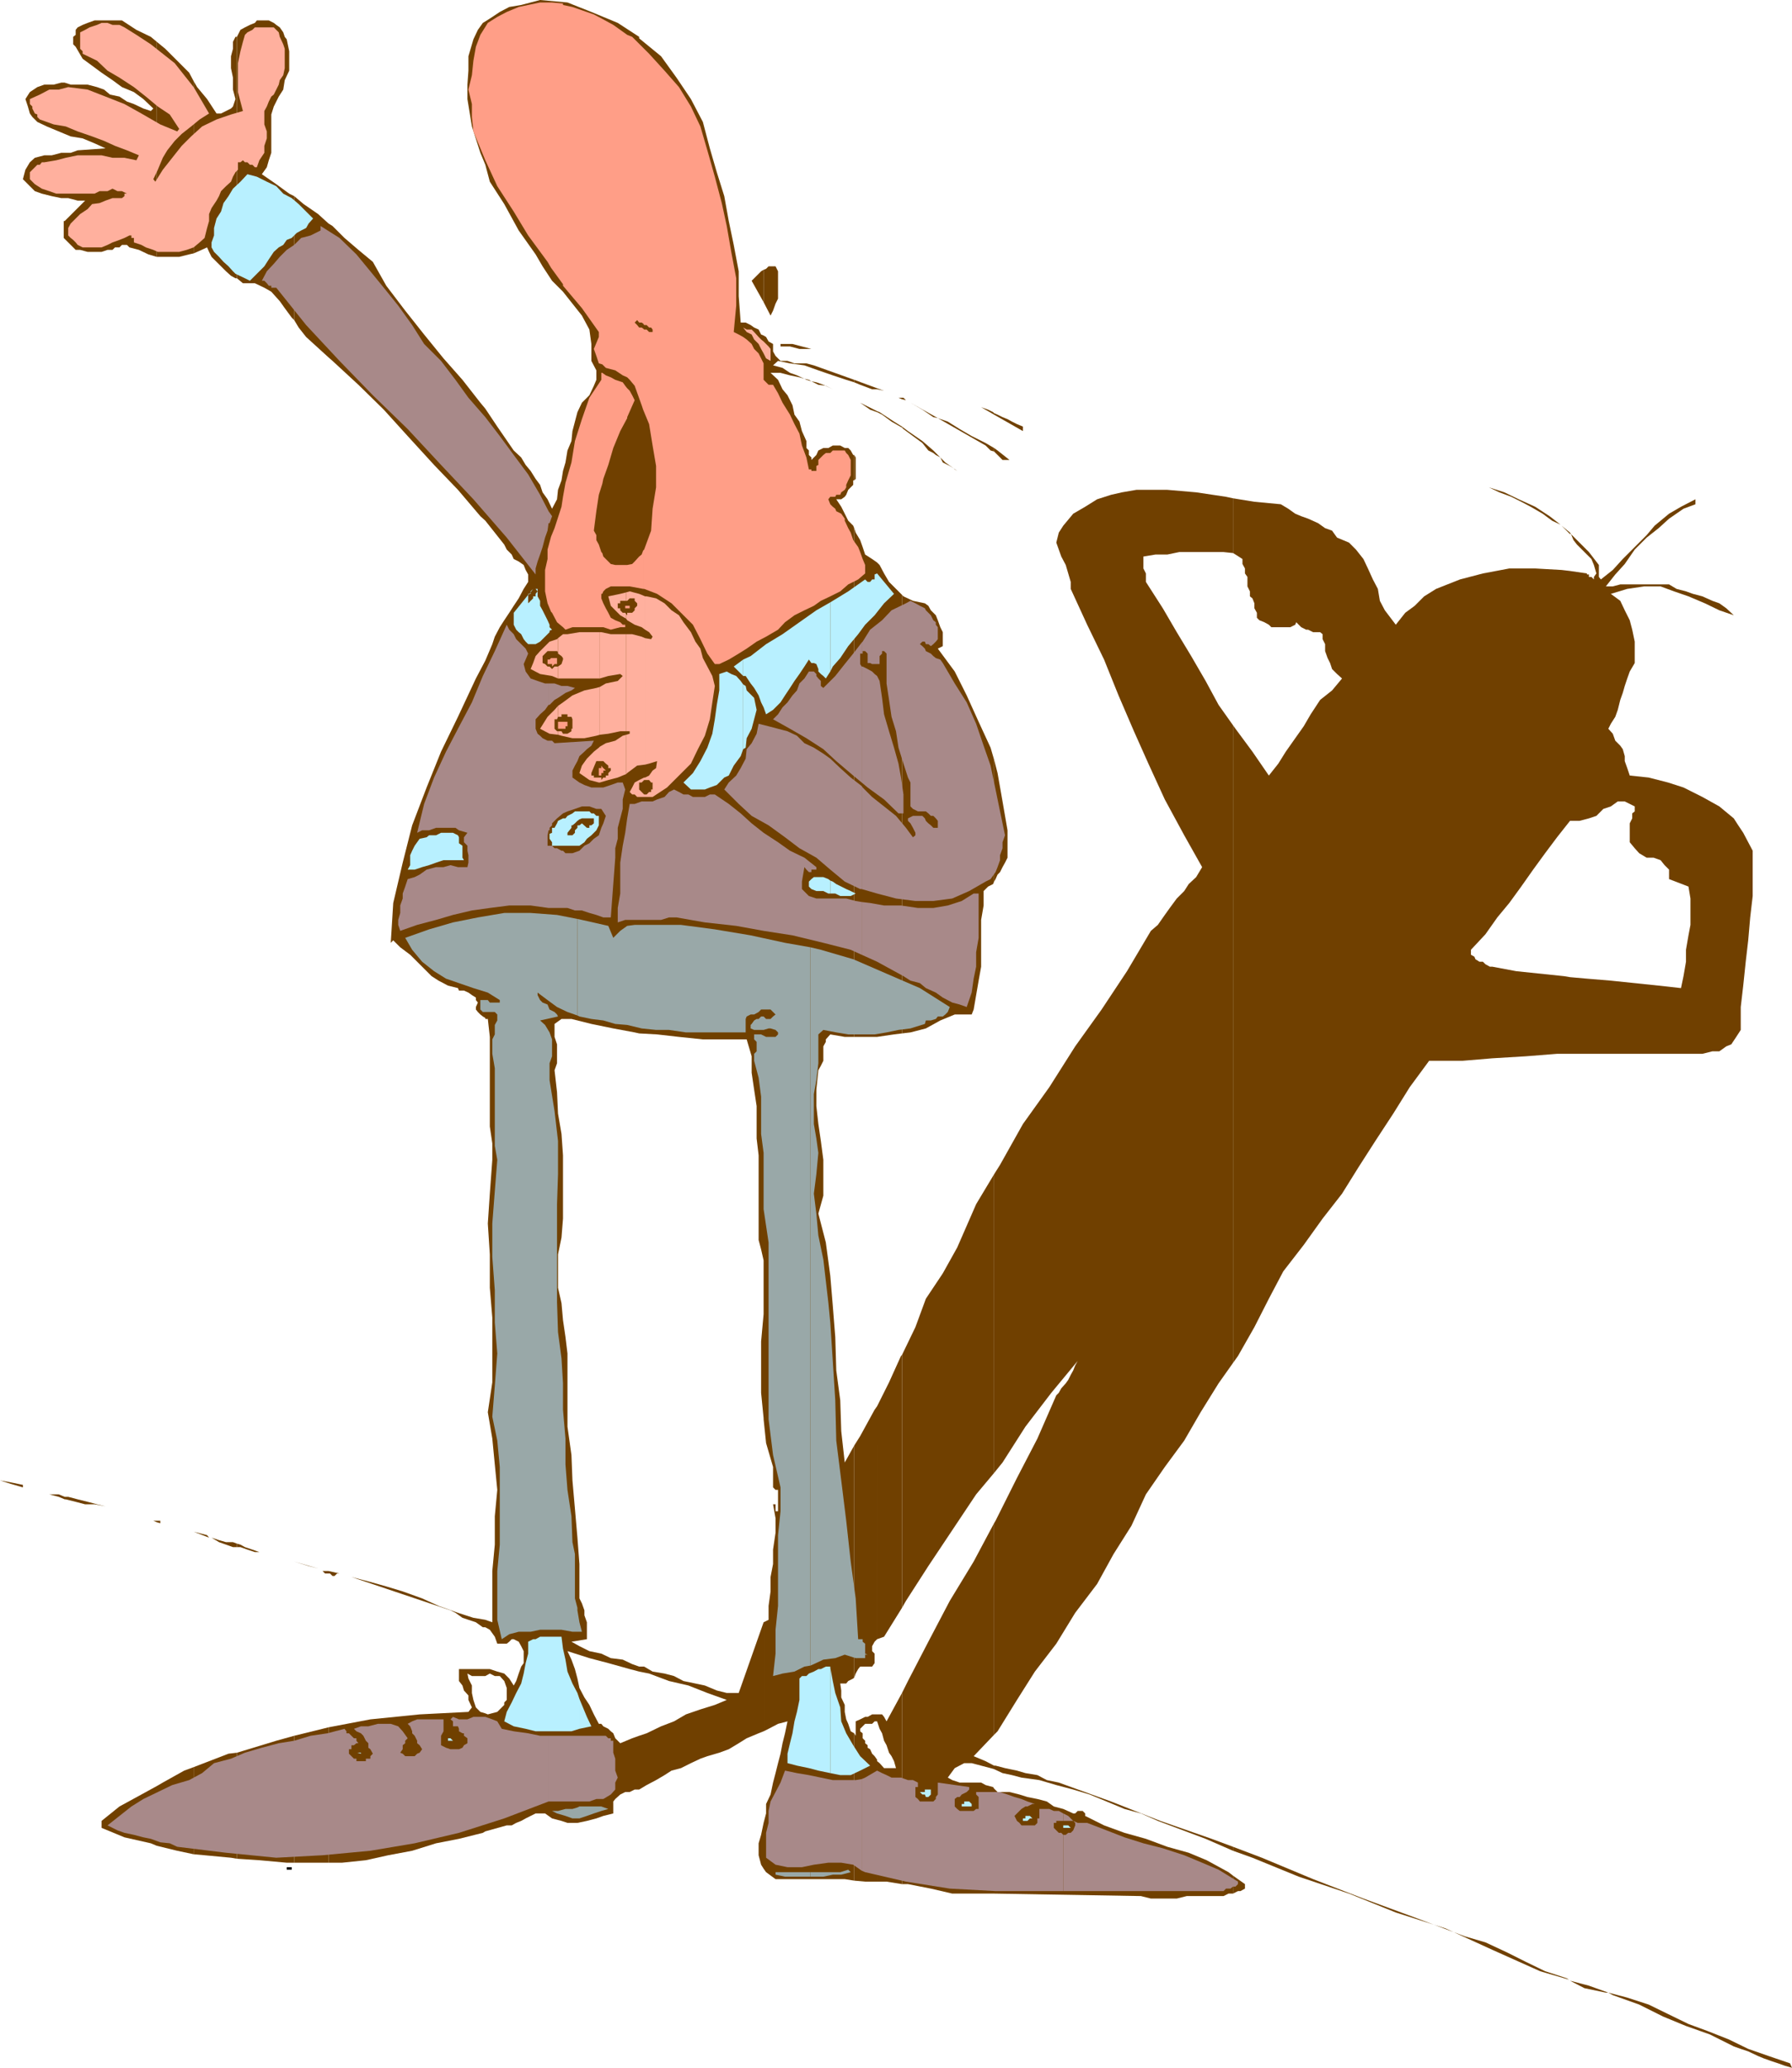
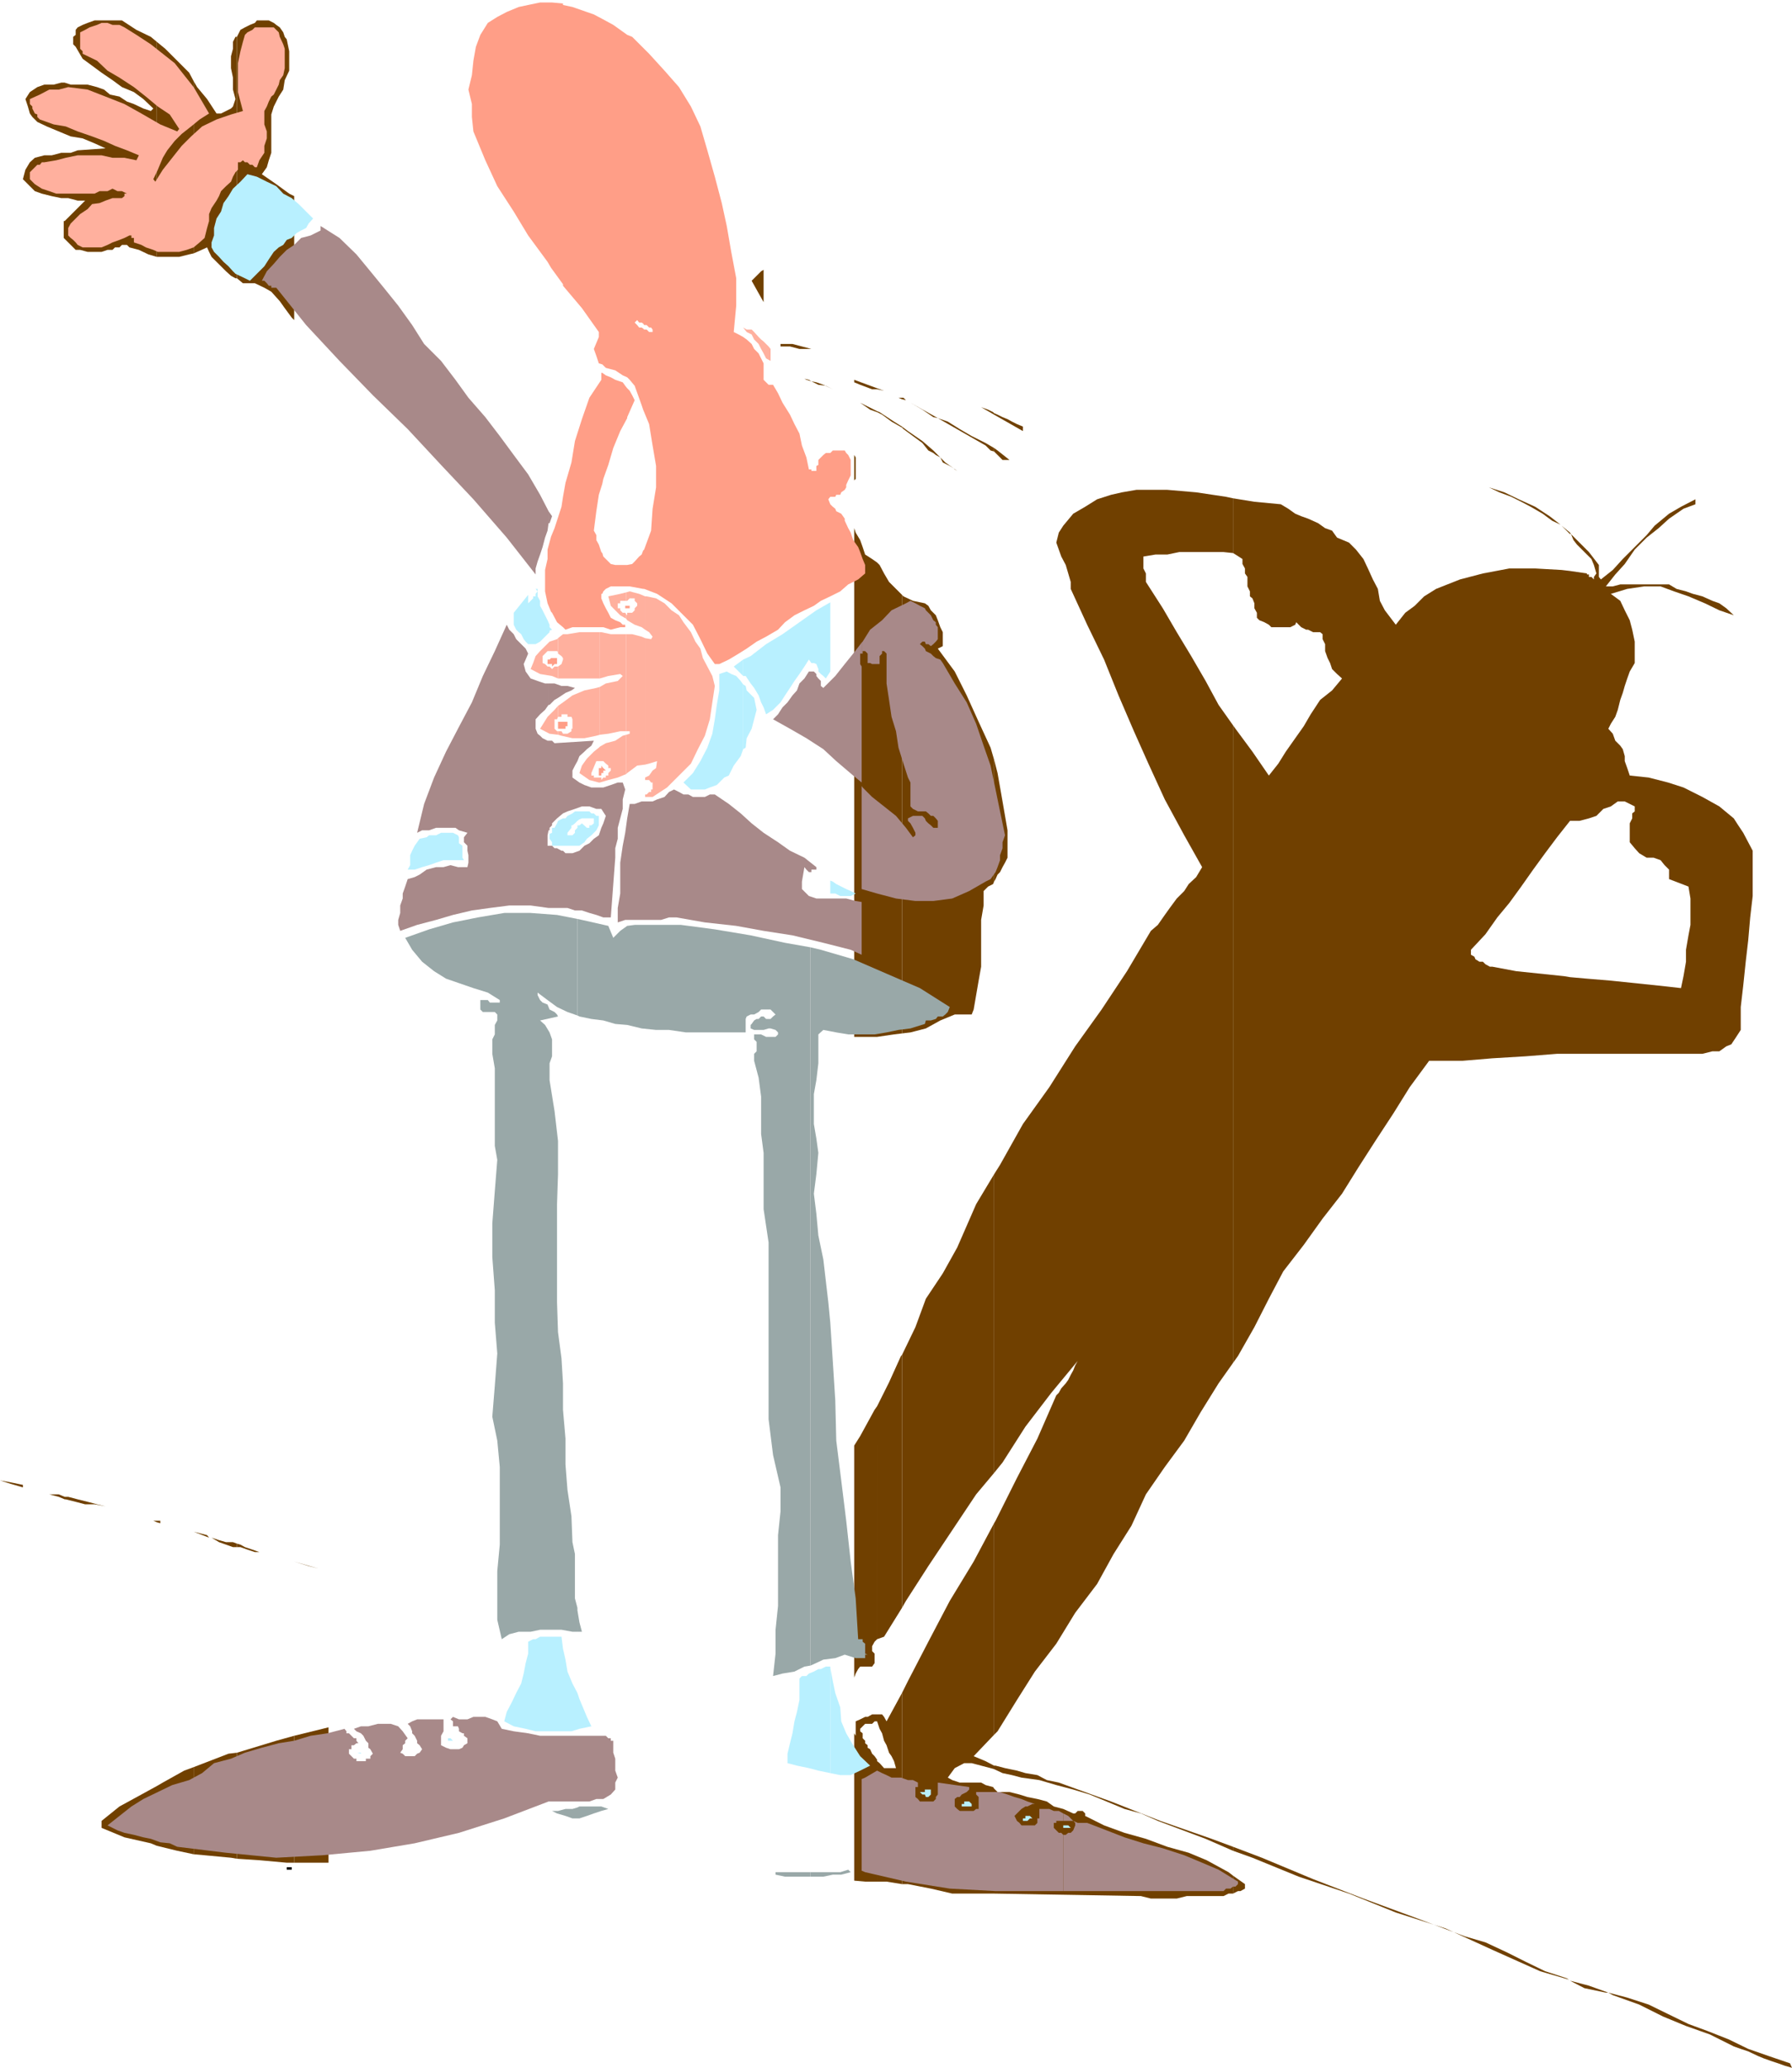
<svg xmlns="http://www.w3.org/2000/svg" width="360" height="415.402">
  <path fill="#704000" d="m2.203 298.102 2.399.699v-.5l-2.399-.5v.3m0-.301L0 297.403l2.203.7zM13 301.2h.203l2 .5 1.899.5H19l2.203.402-1.703-.403-1.898-.5-2-.5-1.899-.5H13v.5m0-.499-1.2-.5H9.903L8 299.8l-2-.5 2 .5 1.902.4 1.899.5 1.199.5v-.5M13 48l.203.2 2 2h.899l1.5.402h2.8l1.2-.403h1l.5-.5H24l.5-.5h1l.5.5 1.902.5 1.899.903 1.699.5v-43.2l-1.2-1L27.403 6 24.5 4.102H19l-1.398.5-1 .398-1 .5-.399.5v1l-.5.402v1.5l.5.5 1.399 2.399 1.898 1.398 1.902 1.403 2.2 1.5L24.5 17.5l2.402 1 1.899 1.402 2 1.899-.5.5-1.5-.5-1.899-.899-1.402-.5-1.5-1L22.102 19l-1.2-1-1.402-.5-1.898-.5h-3.399L13 16.602v10.3l1.203.5 2.399.399 2.398 1 2.203 1-5.601.398-1.399.5H13v9.102h.703l1.899.5h1.5L13 44.402V48m0-3.598h-.2v3.399L13 48v-3.598M13 30.7h-.7l-1.898.5h-1.5L7 31.7l-1 .902-.898 1.5-.5 1.898L6 37.402l1 1 1.402.5 2 .5 1.899.399H13v-9.102m0-14.097h-.7L10.8 17H8.903l-1.402.5-1.5 1-.898 1.402.5 1.5L6 22.801l.5.699 1 1 1.902.902 3.598 1.5v-10.3M31.5 370.8l4.102 1 3.3.7V355l-1.902.7-4.297 2.402-1.203.699v12m0-12.001-3.098 1.7L24 362.902l-3.598 2.899v1.398L25 369.102l5.3 1.199 1.2.5v-12m0-53.001.703.2v-.5H31.5v.3m0-.3h-.7l.7.3zm0 0" />
  <path fill="#704000" d="M31.5 51.602H36l2-.5.902-.2V16.301L38 14.6l-2.398-2.4-2.399-2.398-1.703-1.4v43.2M38.902 372.5l2.2.2 5.3.5 1.2.202v-21.3l-1.7.199-7 2.699v17.5m0-64.8L42 308.901l-.398-.5zm0 0L36.5 307l2.402.7" />
  <path fill="#704000" d="m38.902 50.902.7-.3 2-.903.398.903.5 1 1 1 .902.898 1 1 1 .902.899.5h.3v-48.5h-.3l-.5 1v1.399l-.399 1.5v2.398l.399 1.903V18l.5 1.902-.5 1.5-.399.399-2 1H43.5l-1.898-2.899-2-2.402-.7-1.2v34.602m8.7 322.5 4.5.297 5.5.5h1.5v-25.5l-3.602 1-7.898 2.403v21.3m0-62.602h.699l1.402.5 1.5.5h2.399-1.5l-1.399-.5-1.5-.5-.902-.5-.7-.198v.699" />
  <path fill="#704000" d="m47.602 310.102-.801-.301h-1.399L44 309.402l-1.5-.5 1.5.899 1.402.5 1.399.5h.8v-.7m.001-254.199 1.199 1h2.402l1.899.899 1.398.8 1.703 1.899 1 1.402 1.399 1.899.5.5V39.402l-1-.5L55.5 37l-2.898-2 1-1.398.398-1.403.5-1.5V23l.5-1.598 1-2L56.902 18l.301-1.898.899-1.903v-3.898l-.5-2.399-.399-.5-.3-.902-.7-1L55.5 5l-.5-.398-1-.5h-2.398l-.399.5-1 .398-1 .5-.902.5-.5 1-.2.402v48.5M59.102 374.2H66V347l-1.2.3-5.698 1.4v25.5m0-60.5 2.898.902 1.902.5zm0 0-4.102-1 4.102 1" />
-   <path fill="#704000" d="M59.102 64.3 60 65.8l1.5 1.9 4.5 4.1V44.903L63.902 43 61 41l-1.898-1.598v24.899M66 374.2h2.703l4.797-.5 4.5-1 4.8-.9 4.802-1.5 4.601-.898L97 368.2l.5-.297V344.2l-1-.297-.898-.902-.5-1.5-.301-1.398v-1.5l-.7-1.403-.199-1 .899.5H97.5v-1.398h-5.297v2.398l.7.903.3 1 .899 1v.898l.699 1.5-.7.902-9.8.5-9.899 1L66 347v27.2m0-58.098h.3l.5.5h.403l.5-.5h.5l-2.203-.5v.5m0-.5h-1.2l.5.5h.7v-.5M66 71.8l.8.7 5.2 4.8 5.102 5 4.8 5.302 5.301 5.8 4.797 5 4.5 5.297 1 .903v-22.5l-1-1.2-3.598-4.601-3.8-4.301-3.899-4.8-3.8-4.798-3.801-5-2.7-4.8L72 50.199l-2.797-2.398-2.402-2.399-.801-.5v26.899m31.5 296.101 4.3-1.203h1l.903-.5 1-.398.899-.5 2-1h1.898l1.402 1 1.899.5 1.199.398h2l1.902-.398 1.899-.5 1.402-.5 2-.5v-2.399l.399-.5 1-.902 1-.5h.898l1-.5h.902v-10.8l-1.402.5-2.398 1-1-1-.399-1-.5-.4-.5-.5-1-.5-.402-.5h-.5l-1-1.898-.899-1.902-1-1.5-1-1.898-.402-1.903-.5-1.898-.7-1.899-.8-1.703 4.402 1.403 3.801 1 4.297 1.199 1.902.5v-1l-1.402-.5-1.898-.899-2.399-.3-1.902-.903-2.399-.5-2-1-1.601-.898 3.101-.5v-3.399l-.5-1.402v-1l-.5-1.398-.5-1v-6.903l-.402-5.297-.5-5.8-.5-5.7-.2-5.101-.8-5.7v-14.699l-.398-3.3-.5-3.403-.301-3.398-.7-3.102V252l.7-3.398.3-3.801v-12.7l-.3-4.3-.7-4.102-.199-4.297-.5-4.402.5-1.398V209.8l-.5-1.5v-2.602l1.399-1h2l4 1 4.402.903 4.297.8.902.2V7.402l-4.3-2.8-5.301-2.2L114 .5l-5.5-.5-3.797 1-2.402.402-1.899 1-1.5 1-1.402.899v28.8l.902 3.399 2.899 4.5 2.902 5.3 3.399 4.802L109 53.5l1.902 2.902 2.2 2.2L115 61l1.902 2.402 1.5 2.797.399 2.903V72.5l1 1.902v1.899l-.5 1.199-.899 1.902-1.5 1.5-.902 1.899-.5 1.898-.5 1.903-.2 2-.8 1.898-.398 2.402-.5 1.7-.301 1.898-.7 1.902-.199 1.899-1 1.898-.902-1.898-1-1.399-.5-1.5-.898-1.203-1-1.597-1-1.2-.899-1.5-1.5-1.402-3.3-4.8-2.403-3.598v22.5l3.8 4.8.5 1 1 1 .403.899 1 .5 1 .699.399 1 .5.902v1.5l-.899 1.399-1 1.898-1 1.5-.902 1.403-1 1.5-.899 1.398-1 1.902-.5 1.5L97.5 132.7v72h.5l.402 3.602v18l.5 3.398v3.3l-.5 6.8-.402 6 .402 6.2v6.7l.5 6v13l-.902 6 .902 5.3.5 5.2.5 5.1-.5 5.302v5.699l-.5 5.3v10.301l-1.402-.5v1.5l.902.5 1 1.399.5 1.398h1.899l.5-.398.5-.5h.402l1 .5.5.898.5 1v2.403l-.5.699-.5 1.398-.5 1.5-.5.903-.902-1.403-1-1-1.399-.398-1.5-.5H97.5v1.398l.902-.5 1 .5h1l.899 1 .5 1.403v2.398l-.5.5v.5l-.5.5-.399.402-.5.5-1.902.5-.5-.203v23.703m0-42.5L95.102 325 92 324l-3.898-1.398-3.301-1.5-3.899-1.403-3.3-1-3.2-.898-3.8-1L90.5 323.5l1 .5 1.402 1 1.2.402 1.5.5 1.398 1h.5v-1.5m0-192.702-1.898 3.6L92 144l-3.398 7-2.899 7.2-2.902 7.6-1.899 7.5L79 181.403l-.5 8 .5-.5 1.402 1.399 2 1.5 4.301 4.3 1.399.899L90 198l2 .5.203.5h1l.899.402.699.5.8.5v.5l.399.5-.398.899v.5l.398.5.5.5.5.398.5.301v-71.8m0-128.4-.5.302L96 6l-.898 1.902-1 3.399v2.898l-.2 2.801v2.902l.899 5.5L96.5 30.7l1 2.403V4.3m30.902 355.2 1.5-.898 1.899-1 1.699-1 1.402-.903 1.899-.5 2-1 1.902-.898 1.399-.5 2.398-.7 1.902-.699 2-1.203 1.598-1 2.402-1 1-.398v-21.899l-5 14.2H146l-2-.5-2.398-1-1.899-.403-2.402-.5-1.899-1-1.902-.5-2.398-.398-1.7-1h-1v1l2 .398 4 1.5 3.899.903 3.8 1.5L146 341.5l-2.398 1-2.899.902-2.902 1-2.399 1.399-2.601 1-2.899 1.398-1.5.5V359.5m0-151.898 3.598.199 4.402.5 4.801.5H150l1 3.398v3.301l.5 3.402.5 3.297v6.5l.402 3.403v17l.5 1.898.5 2.2V67.401l-.5-.203-.5-1-.902-.398-.7-.5-1-.5h-1l-.398-5.301v-5l-1-5.3-1-4.798-.902-5-1.5-4.8-1.398-4.801-1.399-5.301-2.402-4.598-2.899-4.3-3.101-4.301-4.399-3.602v199.903m25 167.801.5.7 1.899 1.398h13.902l1.899.3v-29.6l-.7-.4-.5-1.5-.402-.898-.297-1.5V342.5L169 341v-1.398l-.2-1.403h1.2l.402-.5 1-.5.2-.199v-46.598l-1.899 3.399L169 287.5l-.2-6.2-.8-6-.2-6.698-.5-6.301-.5-6-.898-6.7-1.5-5.8 1-3.602V233l-.5-3.8-.5-3.4-.402-3.6v-3.298l.402-3.902.5-.898.5-1v-2.903l.5-.898v-.5l.899-1 2.902.5h1.899V106.1l-.2-.5-1-1-.699-1.402L169 101.8l-1-1.5h1l.703-.5.297-.399.402-1 1-1V96.5h.2v-5.098h-.2l-.5-.902-.5-.5h-.699l-.902-.5h-1.5l-.899.5h-1l-1 .5-.402.902-1 1v-.5l-.5-.5V90.5l-.5-.5v-1.398l-.898-2-.5-1.903-1-1.398-.399-1.899-1-2-1-1.203-.902-1.898-1.5-1.399h2l1.902.5 1.899.399 1 .3-1.5-.699-1.399-.5-1.5-1-1.902-.5 1-.902 2.402.5 2.899.402 2.8 1 2.899 1 2.699.899 1.602.5v-.5l-8.102-2.899L162 73h-2.398l-1.399-.5h-1.402l-1-1-.5-.898v-1.5l-.899-.5-.5-.903-.5-.297v217.7l.5 4.8 1.399 4.797v4.102l.5.5h.5v4.3h-.5V302.2h-.5l.5 2.801v2.902l-.5 3.399v2.898l-.5 2.602v2.898l-.399 2.903v2.8l-1 .5v21.899l1-.5 1.899-1 1.902-.5-.5 2.398-.5 2-.402 2.102-.5 1.898-.5 2-.5 1.903-.5 2.398-.899 1.902v1.899l-.5 1.898v9.203m0-9.203-.5 2.402-.5 1.699v2.398l.5 1.903.5.8V366.2m0-102.2-.5 5.5v10.3l.5 5.102V264m0-203.3 1.399 2.702.5-1 .5-1.402.5-1v-5.5l-.5-1h-1.399l-.5.5-.5.2v6.5" />
  <path fill="#704000" d="m153.402 54.2-.5.3L151 56.402l2.402 4.297v-6.5m18.2 323.601 2.199.2h2.402v-24.5l-.5-.7-.5-.5-.402-.898-.5-.3v-.5l-.5-.403v-.5l-.5-.5v-1l-.5-.398v-.5l1-1h1.402l.5-.5h.5v-1.399h-1l-.902.5h-.5l-1 .5-.899.399v2.898l-.3-.5v29.602m0-40.801.3-.8.5-.9.399-.5h2.402l.5-.698v-1.903l-.5-.5v-1l.5-.898.5-.5V282.5l-.5.7-2.902 5.3-1.2 1.902V337m.001-128.7h4.601V113l-1-.7-1.402-.898-.5-1.5-.5-1.402-.899-1.5-.3-.898V208.3m0-111.8.3-.3v-4.298l-.3-.5V96.5m0-16.098 1.199.5-1.2-.5m.001 0-.7-.5.7.5m0-3.602 1.199.5 2.402.9h1V78l-4.601-1.7v.5m0-4.6.8.3-.8-.3m0 0-1.2-.2-1.601-.5-1.5-.5 1.5.5 1.601.5 1.2.2m4.601 305.8h1.899l3.101.5v-38.398l-3.101 5.699-.5-.899-.399-.5h-1v1.399l.5 1.5.5.898.399 1.5.5.903.5 1.5.5.699.5 1 .398 1.398h-2.398l-.899-1-.5-.398v-.301V378m0-48.7 1.399-.5 3.601-5.8v-50.8l-.203.202-2.398 5.297-2.399 4.801v46.8m0-121 3.399-.5 1.601-.198V119.5L180 118.3l-1.398-1.398-1-1.703-.899-1.699-.5-.5v95.3m0-125.5 1 .5 1.899 1.4 2.101 1.202V85.7l-1.601-1-2.899-1.898-.5-.2v.2m0-.2-2.402-1.2-1-.5 2 1.399 1.402.5v-.2m0-4.401 1.399.3-1.399-.5zm0 0" />
  <path fill="#704000" d="M181.203 378.5h1.2l4.597.902 4.3 1h8.403v-21.101L199.5 359l-1.5-.398-.898-.5H192.8l-1.5-.5-.899-.5 1.399-1.903 1.902-1h1.5l3.797 1 .703.203v-.703l-1.703-.898-2.398-1 4.101-4.301V306l-4.101 7.7-4.801 7.902-4.301 8.199-4.098 7.898-1.199 2.403V378.5m.001-55.5.797-1.398 4.5-7 4.8-7.2 4.802-7.203 3.601-4.297v-60l-3.601 6-3.801 8.7-2.899 5.199-3.402 5.101-2.098 5.7-2.699 5.597V323m0-115.398 1.7-.2 3.097-.8 2.902-1.602 2.899-1.2h3.402l.399-1 .5-2.898.5-2.902.5-2.8v-9.4l.5-2.898V179l.898-.898 1-.5.203-.5v-24.5l-.703-2.403-2.398-5.199-2.399-5.3-2.402-4.798-3.399-4.601 1-.5V127l-.5-1-.5-1.398-.402-1-1-1-.5-.903-.7-.5-2.398-.5-1.902-.898-.297-.301v88.102m0-121.7.297.297 1.902 1.403L185.301 89l1.199 1.5 1 .5.5.402.902.5.5 1 1.399.7.8.5-1.699-1.2L187.5 90.5l-2.2-1.898-2.898-2-1.199-.903v.203m0-5.702.797.202-.5-.5h-.297v.297m0-.297h-.703l.703.297zm18.5 300.5 29.5.5 2 .5h5.2l2-.5h7.398l1-.5h.902v-3.601l-.902-.7-4.399-2.402-3.601-1.5L234.5 371l-4.297-1.598-4.3-1.203-4.102-1.5-3.801-1.898v-.5l-.5-.5h-1l-.5.5h-.398l-2-.899-1.899-.5-1.402-1-1.899-.5-2-.402-1.601-.5-2-.5h-2.399l-.699-.7v21.102m0-25 1.7.797 1.898.403 1.902.5 3.598.5 3.402 1 3.399.898 3.3 1 3.399 1.402 3.601 1.5 3.301.899 3.399 1.5 9.601 3.601 5.5 2.399V371l-4.3-1.598-10.301-3.601-9.899-3.899-10.5-3.8-2.402-.5-1.899-1-2.402-.403-1.7-.5-2.398-.5-1.902-.5h-.297v.703" />
  <path fill="#704000" d="m199.703 348.5.7-.7 3.898-6.3 3.601-5.7 4.301-5.6L216 324l4.402-5.8 3.301-6 3.598-5.7 2.902-6.3 3.797-5.5 3.902-5.298 3.301-5.703 3.598-5.797 2.902-4.101V145.699l-2.902-4.097-2.598-4.801-2.902-5-2.899-4.801-2.8-4.8-3.399-5.298V115.2l-.5-1v-2.398l2.399-.399h2.398l2.402-.5h8.899l1.902.2v-11l-1.402-.301-6-.899-5.801-.5h-6.2l-2.898.5-2.199.5-2.8.899-2.403 1.5-2.398 1.398-2 2.403-.899 1.398-.5 2 .5 1.402.5 1.399.899 1.699.5 1.7.5 1.702v1.399l3.3 7.199 3.399 7 2.902 7.2 3.098 7.202 2.902 6.5 3.297 7.2 3.902 7.199 3.598 6.398-1.2 2-1.5 1.403-.898 1.398-1.5 1.5-1.402 1.902-1 1.399-1.398 2-1.399 1.199-4.8 8.102-5.102 7.699L216 210.2l-5.2 8.203-5.3 7.399-4.598 8.199-1.199 1.902v60l1.7-2.101 4.597-7.2 5.203-6.8 5.297-6.399-.5.899-.398 1-.5.898-.5 1-.5.703-.899 1-.5.899-.5.5-3.8 8.699-4.102 7.902L200 305.5l-.297.5v42.5m0-171.398.297-.5.402-.903.5-.5.5-1 .5-.898.5-1v-5.5l-1-5.801-1-5.7-.699-2.698v24.5m0-86.402.297.3 1.402 1.402h1.399l-2.399-1.902-.699-.5v.7" />
  <path fill="#704000" d="M199.703 90 198 89l-2.797-1.398-2.402-1.403-2.399-1.5-2-.699L198 89.5l1 1 .703.2V90m0-6.7 5.797 3.302v-.903l-1.2-.5-1-.5-.898-.5-1-.398-1-.5-.699-.301v.3m0-.3-.203-.2-1-.5-1.398-.5 2.601 1.5V83m48 297.402 1-.5h.5l.899-.5v-.902l-2.399-1.7v3.602m0-8.602 3.899 1.4 9.3 3.8L271 380.402l9.402 3.797 10 3.203 9.399 4.297 9.601 4.301 4.801 1.402 1 .297-.5-.297-4.3-1.402-3.903-1.898-3.797-1.903-4.3-2L294.3 389l-10.098-3.8-10.3-3.798L263.8 377.5l-10.301-4.3-5.797-2.2v.8m.001-98 1-1.398 3.297-5.8 2.902-5.7 2.899-5.5 4.101-5.3 3.801-5.301 3.899-5 3.3-5.301 3.399-5.3 3.601-5.5 3.301-5.298 3.899-5.3h6.699l6-.5 6.699-.403 6.3-.5h2.602v-15.398l-1.199-.2-9.601-1-4.801-.902h-.5l-.899-.5-.5-.5h-.699l-.8-.5-.2-.5-.703-.398v-1l2.902-3.102 2.399-3.398 2.402-2.899 2.399-3.3 2.398-3.403 2.402-3.297 2.399-3.203 2.601-3.297V114.7l-1.699-.199-5.3-.3h-5.2l-5.3 1-4.602 1.202-4.801 1.899-2.398 1.5-1.899 1.898-1.902 1.403-1.899 2.398-2.199-2.898-1-1.903-.402-2.398-1-1.899-1-2.203-.899-1.898-1.5-1.899L271 109l-2.398-1-1-1.398-1.399-.5-1.402-1-2-.903-1.399-.5-1.199-.5-1.402-1-1.5-.898-5.301-.5-4.297-.7v11l.5.301 1.399.899v1l.5.898v1l.5.703v1.899l.5 1v1l.5.398.398 1v1l.5.903v1l.5.5 1 .398.902.5.5.5h3.801l1-.5.2-.5 1 1 1 .5h.398l1 .5h1.402l.5.402v1l.5 1v1.399l.5 1.398.5 1 .399 1.203 1 1 1 .899-2 2.398-2.399 1.903-1.902 2.898-1.399 2.402-1.699 2.399-1.902 2.699-1.5 2.402-1.899 2.399-3.3-4.801-3.399-4.598-.5-.703v128.102m67.699 124.101 2.899 1.5 4.3.899h.5l-3.898-1.399-3.8-1m-.001 0-.199-.203.2.203m-.001-186.202H342l2-.5h1.402l1.399-1 1-.4 1-1.5.902-1.398v-4.601l.5-4.301.5-4.8.5-4.298.399-4.601.5-4.301v-9.098l-.899-1.703-1-1.898-1-1.5-.902-1.399-2.899-2.402-3.402-1.898-3.797-1.903-3.101-1-3.899-1-3.8-.398-.5-1.5-.5-1.399v-1L326 150.5l-.5-.7-1-1-.5-1.398-.898-1 .5-1L324.5 144l.5-1.398.5-2 .5-1.403.402-1.398.5-1.5.5-1.399 1-1.703v-4.297l-.5-2.402-.5-1.898-1-2-.902-1.903-1.898-1.398 3.3-1 3.399-.5h3.3l2.7 1 2.902 1 3.297 1.398 2.902 1.403 2.899 1-1.5-1.403-1.399-1-1.402-.5-2-.898-1.898-.5-1.399-.5-1.902-.5-1.5-.899H325.5l-1.5.399h-1.398l1.898-2.399 1.902-2.101 2-2.899 2.399-2.402 2.402-1.898 2.098-1.903 2.902-2 2.399-.898v-1l-2.899 1.5-2.402 1.398-2.899 2.403-1.601 1.898-2.399 2.402-2.402 2.399-2 2.199-2.398 1.902-.399-.5V113.5l-2-2.598-3.601-3.601.5 1.199.699.902 2 2 .902.899.5 1.199.5 1.7-.5.702v.5l-.5-.5h-.5v-.5h-.402v-.203l-3.399-.5v50.203h1.899l1.902-.5 1.5-.5 1.399-1.402 1.5-.5 1.398-1h1.402l2 1v1l-.5.402v1l-.5 1v3.797l1 1.203.899 1 1.5.899h1.402l1.399.5.8 1 .899.898v1.903l3.902 1.5.399 2.398v5.3l-.399 2.102-.5 2.899v2.398l-.5 2.903-.5 2.398-4.5-.5-9.601-1-4.801-.398-3.399-.301v15.398m0-104.399h.2l-.2-.3Zm0 0" />
  <path fill="#704000" d="m315.402 107-1.699-1.398-.203-.2.703.7 1.2 1.199V107M161.602 76.102l.398.199 1 .3-.5-.3-.898-.2m1.398.501 1.402.699 1.5.199 1.399.7 1.5.3-1.5-.3-1.899-.9-1.402-.5-1-.198m150.5 28.8-2.2-1.703-2.898-1.898-3.3-1.5-2.899-1.399-3.101-1 2.101 1 2.399.899 2 1 1.898 1 2.402 1.398 1.899 1.403 1.699.8m9.602 294.898.898.5 5.3 1.9 4.802 2.402 4.601 1.898 4.797 1.7 4.8 2.402 1.403.5 1.5.5 1.899.898 1.199.5 1.402.5 1.5.5 1.399.5 1.398.402-.398-.902-4.399-1.5-4-1.398-3.902-1.903L343 408l-3.797-1.398-4.101-2-3.899-1.903-4.3-1.398-3.801-1m-131.5-306.199.699.5-.5-.301zM167.3 71h-.5l-1.898-.398-1.902-.5 1.902.5 1.899.398h.5M163 70.102l-3.797-1h-2.402v.5h1.902l1.899.5H163M188.402 84l-5.5-3.098 2.399 1.399 2.199 1.5.902.199" />
  <path fill="#ff9e87" d="M110.703 133.402h.2v.5l.5-.5h.5V132.2h-1.2v1.203m0-1.203-.3.3H110v.902h.703V132.2m0-9.298.2.2 1 1.898 1.199 1V99.8l-.301 2-1.399 4.302-.699 1.699v15.101m0-15.102-.703 2.602v1.899l-.5 2.199v4.3l.5 2.4.703 1.702v-15.101m0-54.001 2.399 3.302V.699l-2.2-.199h-.199v53.3m0-53.3H108.5l-2.398.5-1.899.402-2.402 1-1.899 1L98 4.602 96.5 7l-.898 2.402-.5 2.797-.301 2.903L94.1 18l.7 2.902V23.5l.3 2.902 2.4 5.798 2.402 5.203 3.301 5.098 2.899 4.8L110 52.603l.703 1.199V.5m2.399 145.902h.5v-.5H114V145h-.898v1.402m0-1.402h-1v1.402h1V145m0-19 .5.5L115 126h6v-5.3l-.2-.5v-.9h.2v-8.198l-.2-.2-.5-1.5-.5-.902v-1l-.5-.898.5-3.903.5-3.297.7-2.203V74.902h-.2v1.399l-2.398 3.601-1.5 4.297-1.402 4.403-.7 4.3L113.603 97l-.5 2.8V126m-.001-68.898v.3l3.8 4.5 3.399 4.797v1l-1 2.403.5 1.398.5 1.5.699.2V3.8l-1.7-.898-4.3-1.5L113.102 1V.7v56.402M121 155.3h.203v-.5h.5l-.703-.698v1.199m0-1.199-.2-.301v.5h-.5v1.5h.5v-.5h.2v-1.2M121 126h.203l1.5.5 1.899-.5h1v-.5h-.5l-.5-.5-1-.398-.899-.5-.5-1-.5-.903-.5-1-.203-.5V126m0-6.7.203-.5.5-.5 1-.5H126v-4.3h-2.398l-.899-.2-1.5-1.5-.203-.698v8.199m0-22.101.203-1 1-2.798 1-3.402 1.399-3.398L126 84v-6l-.398-.5-.5-.7-1.5-.5-.899-.5-1-.398-.703-.5V97.2m0-24 .703.702 1.899.5 1.5 1 .898.399V7l-2.797-2L121 3.8v69.4m5 49h.5v-.5h-.5v.5m0-.5h-.398v.5H126v-.5" />
  <path fill="#ff9e87" d="M126 117.8h.5l2.703.5v-7.698l-.3.8-.5.399-.903 1-.5.5-1 .199v4.3m0-33.8v-.2l1.5-3.398-.5-1-.5-.902-.5-.5v6m0-8.2.5.5 1 1.2 1.402 3.902.301.899V66l-.3-.2h-.5l-.403-.5-.5-.5.5-.5.402.5h.5l.301.2V9.602L127 7.402 126 7v68.8m3.203 42.5h.2l2.597 1 2.902 1.9 1.899 1.902 2.402 2.398 1.5 2.902 1.399 2.899 1.5 2.101h.898l1.902-.902 2-1.2 1.598-1 2-1.398 1.902-1 2.399-1.402 1.402-1.5 1.899-1.398 2-1 1.898-.903 1.402-1 1.899-.898 2-1 1.601-1.399 2-1 1.399-1.203V113.5l-.5-1.2-.5-1.398-.399-1-1-1.402-.5-1.5-.5-.898-.699-1.5v-.403l-.703-1-1-.5-.2-.5-.5-.398-.5-.5-.398-1 .399-.5h1l.199-.399h.8l.2-.5.703-.5.297-.5v-.5l.402-.902.5-1v-3.098l-.5-1L170 91l-.297-.5h-2.402l-.5.5h-.899l-.5.402-1 1v1l-.402.2v1h-1V94.3h-.5l-.5-2.399-.898-2.402-.5-2.398-1-1.903-.899-1.898-1.5-2.399-.902-1.902-1-1.7h-.899l-1-1V73l-1-2-.902-.898-.5-1-1-.903-.7-.5-.898-.5-1-.5.5-5.297v-5.5l-1-5.3-.902-5.2-1-4.601-1.398-5.301-1.5-5.3-1.399-4.798-1.902-4-2.399-3.902-2.902-3.3-3.098-3.4-1.199-1.198V65l.2.3h.5l.5.5h.398l.3.4v.5h-.699l-.5-.5h-.5l-.199-.2v16.3l1.2 2.9.699 4.3.699 4.102v4.3l-.7 4.297-.3 4.403-1.399 3.8-.199.2v7.699" />
  <path fill="#ffb09e" d="M42 22.8 40.102 24l-1.7 1.402-1.902 1.5-1.398 1.399-1.5 1.898-.899 1.5-1 2.403L30.801 36l.402.5 1.5-2.398 1.899-2.403 1.898-2.398 1.902-1.899 2.2-2L43.5 24l2.902-1 2.399-.7-.5-1.898-.5-1.902v-5.8l.5-2.4.5-1.898L49.203 7l.5-.5 1-.5.5-.5H55l1 1 .203.902.7 1.5.3.899v3.898l-.3 1.403-.7 1L56 17l-1 2-.5.402-.5 1-.398 1-.5.899V25l.5 1.402v1.399l-.5 1.5v1.398l-1 1.5-.5 1.403h-.399l-.5-.5h-.5l-.5-.5h-.5l-.402-.403-.5.403h-.5v1.5l-.5.5-.5.898-.399 1-1 .902-1 1-.402 1-.5.899-1 1.5L42 43v1.402l-.398 1.399-.5 2-1 .898-1.2 1-1.402.5-1.5.403h-4.297l-.902-.403-1.5-.5-.899-.5-1.5-.5v-.898h-.5v-.5H26l-1 .5-1 .398-1.398.5-1 .5-1.2.5h-3.8l-1-.5-.399-.5-.5-.5-.5-.398-.5-.5v-1.5l.5-.899 1-1 .899-.902 1.5-1 .898-1 1.5-.2 1.203-.5 1.399-.5H24.5l.5-.398v-.5h.5l-1-.5h-.898l-1-.5-1 .5H20l-1 .5h-7.7l-1.398-.5-1.5-.5L7 37l-1-1v-1.398l1.5-1.5H8l.402-.5h.5l2.399-.403 1.902-.5 2.399-.5h4.8l2.2.5H25l2.402.5.5-1-2.402-1-2.398-.898-2.2-1-2.402-.899-2.898-1-2.399-1L10.801 25 8 24l-.5-.5V23l-.5-.2-.5-1v-.398l-.5-.5v-1L8 19l1.902-1h1.899l1.902-.5 3.899.5 3.601 1.402 3.797 1.5 3.402 1.899L32.203 25l3.399 1.402.398-.5L34.102 23l-2.399-1.598-2.402-2-2.399-1.902L24 15.602l-2.398-1.403-2.102-2-2.898-1.398v-.5l-.5-.5V6.5l1-.5.898-.5 1.5-.5.902-.398h1.2l1 .398H24l1 .5L27.402 7l2.899 1.902 2.402 1.899 2.399 1.898L37 15.102l1.902 2.398 1.7 2.902L42 22.801m112.8 47.301V72.5l-.898-.5-.5-1-.5-.898-.5-1-.902-.903-.5-1-1-.5-.7-.898.7.398h1l.5.5.902 1 .5.5.5.403 1 1 .399.5m-42.699 77.5.699.199 2.199.5h2.402l2.399-.5.699-.2V138l-.7.2-2.398.5-2.402 1-1.898 1.402-1 .699V144h.699v-.5H114v.5h.8l.2.5v1.902h-.2v.5l-.8.5h-.898l-.301-.5h-.7v.7" />
  <path fill="#ffb09e" d="M112.102 146.902h-.2l-.5-.5V144.5h.5l.2-.5v-2.2l-.7.802L110 144l-1.5 2.402 1.902 1 1.7.2v-.7m0-10.602h8.398V127h-4.098l-2.402.402h-.898l-1 .797v3.102l.699.5.3.398v.301l-.3.902-.7.5v2.399" />
  <path fill="#ffb09e" d="M112.102 133.902h-.7l-.5.5-.5-.5H110l-.5-.5-.5-.203v-1.398l1-1h1.902l.2.199v-2.8l-.2.202-1.5.5-.902.899-1 1-.898 1-.5 1.398-.5 1.203 1.898 1 2.402.399 1.2.5v-2.399M120.5 157.2l1.703-.5 1.899-.5 1.699-.7v-7.898l-.7.199-1.5 1-1.898.5-1.203.699v2.902h.703l.5.5.5.399v.5h.5v.5l-.5.5v.5h-.5v.398h-.5l-.402.5v-.5h-.301v1m0-.999h-1.2v-.4h-.5v-.5l1-2.398h.7V150l-.2.2-1 .8-1.398 1.402-1 1.399-.5 1.5 2 1.398 1.899.5h.199v-1m0-8.597 1.703-.2 2.399-.5h1.199v-19.5h-3.098l-1.902-.402h-.301v9.3l1.703-.5 2.399-.398.5.399-1 1-2.399.5-1.203.699v9.602" />
  <path fill="#ffb09e" d="m125.8 155.5.2-.2 2-1.5 1.602-.198v-25.403l-.7-.297-1.902-.5h-1.2v19.5h.7v.5l-.7.2v7.898m0-31.2.2.302 1.5.898 1.402.5.7.5v-6.7l-1.2-.5-1.902-.5-.7.2v1.7h.2l.5-.5h1v.5l.5.5v.5l-.5.5v.402l-.5.5h-1v.5l-.2-.2v.899" />
  <path fill="#ffb09e" d="m125.8 123.402-.198-.3h-.5l-.5-.5v-.403h-.5v-1h.5v-.5h1.199V119l-1.2.3-2.398.5.5 1.9.899.902 1 1 1.199.699v-.899m3.801 36.7h1.5l2.898-1.903 2.402-2.398 2.399-2.399 1.402-2.902 1.399-2.7 1-3.3.5-3.398.5-3.301-.5-2-1-1.899-.899-1.703-.5-1.898-1-1.399-.902-1.902-1.5-2-.899-1.398-1.5-1-1.402-1.403-1.7-1-1.898-.398h-.3v6.699l.8.5.7.902-.301.5-1.2-.203v25.403l.801-.2 1.598-.5-.2 1.399-.698.5-.7 1-.8.398v.5h.8l.399.5h.3v1.403h-.3v.5h-.399l-.5.5h-.3v.5" />
-   <path fill="#ffb09e" d="M129.602 159.602h-.2l-1-1v-1.403h.5l.5-.5h.2v-.5h-.2l-1 .5-.902.5-.5 1-.5.903.5.5h.5l.5.5h1.602v-.5" />
  <path fill="#b8f0ff" d="m62.902 43.902-.902 1-.5.899-1 .5-.898.5-1 1-1 .398-.7 1-.902.5-1 .903-1 1.5-.898 1.398-1 1-.899.902-1 1-1-.5L47.301 55l-.5-.5-.899-1-1-.898-.902-1-1-1-.5-.903v-1l.5-1.398v-1.5l.5-1.899.902-1.402.5-1.7 1-1.398.899-1.5 1.5-1.402 1.402-1.5 1.899.5 2 1 1.898.902 1.402 1.5 1.7.899L60 41l2.902 2.902M187 360v.5l-.5.5h-.5l-.2-.5h-.5l-.5-.5h1v-.5h1.2v.5m8.203 2.402v.5h-2v-.5h.5v-.5h1l.5.5m12.199 2.898h-.5l-.5.5h-.902v-.5h.5v-.5h.902l.5.5m7.7 1.9h-1.5v-.5h1l.5.5M71.8 352.102l.7.199v-.2zm18.5-2.402h.7l-.5-.5h-.2v.5m0-.5H90v.5h.3v-.5m0-176.4h2.903l-.3-.5v-2.398l-.7-.5V168.2l-.203-.398-1-.5h-.7v5.5m0-5.502h-1.698l-1 .5h-1.399l-.5.4-1.402.3-.5.7-.5.702-.5 1-.399.899v2l-.5.898h1.399l1.5-.5 1.402-.398 1.399-.5 1.5-.5H90.3v-5.5M110.402 347.8h4.399l1.601-.5v-6l-.402-1.198-1-1.903-1-2.398-.398-2.399-.5-2.203-.301-2.398h-2.399v19m0-19.001H108.5l-.898.5h-.5l-1 .5v2.4l-.5 1.902-.399 2.097-.5 2-1 1.903-.902 1.898-1 1.902-.5 1.899 1.902 1 2.399.5 2 .5h2.8v-19m0-160.301.5.7v.702h5.5v-4.101H116v.5l-.5.5v.5l-.5.5h-1v-.5l.8-1v-.5h.2l.5-.399.5-.5.402-.3V163h-.902l-.5.402-1 .5-.398.5h-.5l-1 .5-.2.5-.5.899h-.5v1l-.5.199v1m0-41.8.5-.2-.5-.5zm0-.7v-.5l-.402-.898-1-2-.5-.903v-1l-.5-.898v-1.5h-.398l.398.5-.398.5v.5h-.5v.398l-1 1V119.5l-2.899 3.602v2.398l.5 1 .5.5.5.402.5 1 .399.5.5.5h1.5l.898-.5 1.902-1.902v-1m6 221.3 2.399-.5-.899-1.898-1-2.402-.5-1.2v6m0-177.398 1-.703.5-.699.899-.7 1-1 .5-1v-1.898h-.5l-.5-.5h-.5l-.399-.402h-2v1.602l.5-.2h2.399v1l-.5.399h-.399v.5h-.5l-1-.899-.5.399v4.101M149.3 150.5l.5-.3.2-1.9 1-1.898.5-1.902.5-1.898-.5-2.403-1.5-1.5-.2-.898-.5-.301v13" />
  <path fill="#b8f0ff" d="m149.3 137.5-.5-.7-.898-1-1-.398-.902-.5-1.5.5v3.297l-.5 2.903-.398 2.898-.5 2.902-1 2.797-1.399 2.703-1.5 2.399-1.902 1.898 1.5 1.403h2.8l1-.403 1.399-.5 1.5-1.5.902-.398 1-2 1.399-1.899.5-1.402v-13m-.001-1.7h.5l1 1.5.7.9.902 1.5.5 1.402.5 1 .5 1.398 1.399-.898 1.5-1.5.902-1.403 1-1.5.899-1.398 1-1.399 1-1.5.898-1.402.5.7h.5l.5.202.402 1v.5l.5.5.5.399.5.5.899-1.399V121L164 122.602 160.602 125l-3.399 2.402-3.3 2-3.102 2.399-1.5.699v3.3" />
  <path fill="#b8f0ff" d="m149.3 132.5-1.898 1.402 1.899 1.899V132.5M166.8 356.2l2 .402h2.102l1.899-.903 2-1-2-1.898-1.399-2.2L170 348.2l-1-2.398-.2-2.801-1-2.898-.5-2.403-.5-2.699v21.2" />
  <path fill="#b8f0ff" d="M166.8 335v-.2h-.898l-1 .5h-.5l-.902.5-1 .4-.5.5h-.898l-.5.5v4.3l-.5 2.402-.5 1.899-.399 2.398-.5 2-.5 2.102v1.898l1.899.5 2.398.5 1.902.5 2.399.5V335m-.001-155.5h1l1 .5h2.102l1-.5-1-.5-.902-.398-2-1-.7-.5-.5-.2v2.598" />
-   <path fill="#b8f0ff" d="m166.8 176.902-.398-.3-1-.403H163.5l-.5.403-.5.5v1l.5.5 1 .398h1.402l1 .5h.399v-2.598m-.001-42 .5-1 1.5-1.703 1.602-2.398 2-2.399 1.399-1.902 1.902-1.898 1.899-2.403 2-1.898-3.399-4.102-.5.203v1h-.5l-.402.5h-.5l-.5-.5-3.399 2.399-3.101 1.898-.5.301v13.902M106.102 119.5l.3-.2h-.3zm.3-.2h.2v-.3Zm.2-.3.5-.7-.5.5zm0 0" />
  <path fill="#a88989" d="M110.203 361.902h8.2l1.398-.5h1.402l1.5-.902.899-1v-1.398l.5-1-.5-1.403v-2.398l-.399-1.2V349.7h-.5v-.5h-.5l-.5-.5h-11.5v13.203m0-13.203H108.5l-2.398-.5-2.899-.4-2.402-.5-.899-1.5-1-.398-1.402-.5h-2.398l-1.2.5h-1.699l-1.203-.5-.5.5.5.399v1h1l.203.5v.5l.7.398h.3v.5l.7.5v1l-.7.403-.3.5-.7.3H90.5l-.898-.3-1-.5v-1.903l.5-.898v-2.399H83.8l-1 .399-.899.5.5.5.399 1v.398l.5.5.5 1v.5l.5.403.5.8-.5.7-.5.199-.5.5h-1.899l-.5-.5-.5-.2.5-.699v-.8l.5-.403v-.5l.5-.5-1-1.398-.902-1-1.5-.5h-2.598l-1.902.5h-1.5l-1.398.5.5.5.898.398.5.5.5 1 .5.5v.903l.402.3.5.899-.5.5v.5H73.5v.5h-1.898v-.5h-.5l-1-1v-.899h.5v-.8h.5l.5-.403H72l-.398-.5v-.5h-.5l-1-1h-.5v-.398l-.399-.5-3.402.898-3.399.5-3.3 1-3.102.5-3.398.903-3.399 1-2.8 1.199-3.403.898-2.398 2L38 357.602l-3.398 1L31.703 360l-2.902 1.402-2.399 1.5L24 364.801l-2.398 1.898 2 1 1.398.5 1.902.403 1.899.5 1.5.3 1.902.7 1.899.199 1.5.699 9.8 1.2 10.098 1 9.3-.5 9.602-.9 8.899-1.5 8.902-2.1 9.098-2.9 8.902-3.398V348.7m0-166.298H114l1.5.5h1.402l1.5.5 1.399.399 1.402.5h1.5l.899-12v-1.899l.5-1.902v-2.2l.5-1.898.5-1.902v-1.898l.5-2-.5-1.403h-1l-1.399.5-1.5.5h-2.402l-1.399-.5-1-.5-1.402-1v-1.398l.5-1 .5-.899.402-1 1-.902.5-.5.899-.7.5-1-7.899.5-.5-.5h-.699v18h.2v-.5l.5-.5v-.398l1-1 1.199-1L114 163l1.5-.5 1.402-.5h1.5l1.399.5h1l.902 1.402-.5 1.5-.402.899-.5 1.5-1 .699-.899.902-1 .5-1 1-1.402.5h-1.398l-.5-.5h-.301l-.899-.5h-.5l-.5-.5h-.699v12.5m0-12.5H110v-2.101l.203-1v-18H110l-1-.5-.5-.5-.5-.399-.398-1V144.5l.898-1 1-.898.703-1V137.3h-.703l-1.5-.5-1.398-.5-1-1.399-.399-1.5.399-.902.5-1.2-.5-1-1.899-1.898-.5-1-.902-.902-.5-1-2.399 5.3-2.402 5-2.2 5.302-2.8 5.3L89.602 151l-2.399 5.2-2 5.3-1.402 5.8 1-.5h1.402l1.399-.5H91.5l.703.5 1.7.5-.7.9v1l.7.702v1l.199.899v1.5l-.2.898H92l-1.5-.398-1.398.398h-1.5l-1.899.5-1.402 1-1 .5-1.399.403-.5 1.5-.5 1.398v1l-.5 1.402v1.5L80 184.801v1l.402 1.199 3.399-1.2 3.8-1 3.399-1 3.8-.898 3.602-.5 3.899-.5h4.3l3.602.5v-12.5m0-28.3h.2l1-1 .699-.403 1.5-1 1.199-.5.699-.5-1.5-.398h-1.2l-1.398-.5h-1.199v4.3m0-36.499h.2l.5-1.403-.7-1v2.403m0-2.402-1.703-3.298-2.398-4.101-2.899-3.899-2.8-3.8L97.5 83.8l-3.398-3.899L91.5 76.3l-2.898-3.801-3.399-3.398-2.402-3.801L80 61.402l-2.898-3.601-2.7-3.301-2.8-3.398-3.399-3.301-3.8-2.399v.899l-2 1-1.903.5-1.398 1.398-1.5 1-1.399 1.403L55 53l-1.398 1.5-1 1.902h.5l.5.5.398.5h.5v.399h1l6 7.5 6.703 7.199 6.7 6.902 7 6.797 6.699 7.203 6.5 6.899L101.8 108l5.8 7.402V114.2l.399-1.398.5-1.399.5-1.5.5-1.902.5-1.398.203-1.5V102.7m62.9 273.1.699.302L182 378l8.8 1.402 9.2.5h13.602v-11.3l-.399-.403h-.5l-1-1v-1h.5v-.398h1.399v-1.5l-.899-.5h-1l-.902-.399h-2v1.899h-.399v.898l-.5.5h-2.699l-.402-.5-.5-.398-.5-1 1-1 .402-.399.797-.5h.402l1-.5h.5l-1.5-.5-1.199-.5-1.402-.402-1.399-.5-1.5-.5h-4.8v.5l.5.5v2.402h-.5l-.5.399H192.8l-.5-.399-.5-.5v-1.5l.5-.402h.5l.402-.5 1-.5.5-.5v-.5l-6.3-.898v2.398l-.403.5v.402l-.5.5h-2.7l-.398-.5-.5-.402v-2h.5v-.898l-1-.5h-1l-1.402-.5h-1.898l-1-.5-.899-.403-1-.5-2.402 1.403-.7.3v18.399" />
-   <path fill="#a88989" d="m173.102 357.402-1.2.2h-4.601l-2.399-.5-2.402-.5-2.398-.403-2.399-.5-.902 2.403-1 1.898-1 1.902-.399 1.899v2.398l-.5 2v5l1.899 1.403 2.402.5h2.899l2.398-.5 2.902-.403H169l2.402.403 1.7 1.199v-18.399m0-165.602 3.101 1.4 5.297 2.902 1.402.898 1.899.5 1.199 1 2 .902 1.402 1 1.899 1 1.5.399 1.402.5 1-2.899.399-2.8.5-2.403v-2.898l.5-2.899V179.5h-1l-2.399 1.5-2.8.902-2.903.5h-3.098l-3.402-.5h-3.398l-2.801-.5-1.7-.203v10.602" />
  <path fill="#a88989" d="m173.102 181.2-1.2-.2-1.902-.5h-6l-1.5-.5-1.398-1.398v-1.5l.5-2.903.398.5.5.5h.5v-.5h1v-.5l-2.398-1.898-2.899-1.399-2.402-1.703-2.899-1.898-2.402-1.899-2.2-2-2.398-1.902-2.8-1.898h-1l-1 .5h-2.399l-.902-.5h-1l-.899-.5-1-.5-1 .5-.902 1-1.5.5-.898.398h-2.2l-1.402.5h-1l-.5 2.902-.398 2.899-.5 2.601-.5 3.399v6.199l-.5 2.902v2.899l1.5-.5h7.199l1.601-.5h1.5l5.7 1 6.3.699 5.5 1 5.801.902 6.2 1.5 5.5 1.399 2.199 1v-10.602m0-2.597 3.101.898 3.797 1 3.902.5h3.598l3.8-.5 3.403-1.5 3.297-1.898 1-.5 1-1.403.402-1 .5-1.398v-1l.5-1.399V169.2l.5-1.398-1-4.801-.902-4.398-1-4.801-1.398-4-1.5-4.399-1.899-4.3-2.402-3.801-2.399-4.102-.5-.699-.902-.3-.5-.4-.5-.5-1-.5-.2-.5-.5-.5-.5-.398.5-.5h.5l.2.5h.5l.5.399.5-.399.5-.5.402-.5V126l-.402-.5v-.5l-.5-.398-.5-1-1-1-.2-.403-1-.5-.898-.5-1-.5-.902.5-2.898 1.403-1.899 2-2.402 1.898-1.5 2.402-.2.2v2.199h.2v-.5h.5l.5.5v1.898h.5l.402.203h1.5v-1.601l.5-.5v-.5h.399l.5.5v6l.5 3.3.5 3.399.898 2.902.5 3.297 1 3.203.902 2.797.5 1V162l.5.5 1 .5H186l.5.402.5.5h.5l.5.5.402.5v1.399h-.902l-.5-.5-.5-.399-.5-.5-.2-.5-.5-.5h-1.898l-1 .5v.5l.5.5.5.899.5 1v.5l-.5.398-1.402-1.898-2-2.399-2.398-1.902-2.399-1.898-1.902-1.903-.2-.297v20.7" />
-   <path fill="#a88989" d="m173.102 157.902-2.2-1.703-2.101-1.898-2-1.899-1.399-1-1.902-1.203-1.898-.898-1.5-1.5-1.899-.899-1.902-.5-1.899-.5-2-.5-.402 2-1 1.899-1 1.199-.2 1.902-1 1.899-.898 1.5-1.5 1.398-.902 1.403 2.902 2.898 2.598 2.402 3.402 1.899 3.301 2.398 2.899 2.203 3.398 1.899 2.8 2.398 2.903 2.403 3.098 1.5h.3v-20.7m.001-.702 1.199 1 3.3 2.402 2.899 2.8h1v-3.8l-.5-3.403-.5-2.797-.898-3.203-1-3.297-1-3.402-.399-3.3-.5-3.4-.5-1-.5-.398-.5-.5-.902-.5-1-.5h-.2V157.2" />
  <path fill="#a88989" d="m173.102 133.902-.301-.5v-2.101h.3v-2.2l-1.699 2.2-1.699 2.101-1.902 2.399-2.399 2.398-.5-.398v-1l-.5-.5-.402-.5v-.399l-.5-.5h-1l-.898 1.399-1 1-.5 1.398-.899 1-1 1.403-1 1-.902 1.398-1 1 3.402 1.902 3.297 1.899 3.402 2.199 2.598 2.402 3.402 2.899 1.7 1.398v-23.297m40.5 246H245.8l.5-.5h.902l.5-.402h.5l.5-.5v-.5l-3.902-2.398-3.301-1.403-3.598-1.5-4.3-1.398-3.899-1-3.8-1.2-3.602-1.402-3.899-1.5H216.5l-.898-.398-1-1-1-.5v1.5h2l.398.398v.5l-.398 1-.5.5h-.5l-.5.403h-.5v11.3" />
  <path fill="#99a8a8" d="M116 365.3h.402l1.5-.5 1.399-.5 1.5-.5 1.402-.398-1.402-.5h-4.399l-.402.2v2.199m0-2.199-1 .3h-1.398l-1.5.399h-1.2l1 .5 1.7.5 1.398.5h1v-2.2m0-35.301h.902l-.5-1.898L116 323.5v-.5 4.8m0-4.8-.5-1.898v-8.903l-.5-2.398-.2-5.2-.8-5.3-.398-5.102V289l-.5-5.8v-5.298l-.301-5-.7-5.3-.199-6v-19.7l.2-6V229.2l-.7-6-1-6.199v-3.398l.5-1.403v-3.398l-.5-1.399-.902-1.5-1-.902 3.602-.8-.2-.4-.5-.5-1-.5-.402-1-1-.398-.5-.5-.5-1v-.5l2 1.5 1.902 1.399 2.098 1 2 .699v-19.398l-4.098-.801-5.3-.399H101.3l-5.301.899-5 1-4.797 1.398-4.8 1.703 1.398 2.399 2 2.398 2.402 1.903 2.399 1.5 2.601.898 2.899 1 2.898.902 2.402 1.5v.5h-2l-.402-.5h-1.5v1.899l.5.5h2.402l.5.5V205l-.5.902v1.899l-.5 1v2.898l.5 2.903v15.597l.5 2.801-.5 6.3-.5 6.5v6.7l.5 6.7v6.5l.5 6.202-.5 6.5-.5 6.2 1 4.8.5 5.297v15.602l-.5 5.3v9.801l.899 3.899 1.5-1 1.902-.5h2.399l1.898-.399h4.3l2.2.399h1V323" />
  <path fill="#99a8a8" d="m116 204 .402.2 2.399.5 2.402.3 2.399.7 2.398.202 2.902.7 2.899.3h2.601l3.399.5h12V204.7l.199-.5.8-.398h.7l.902-.5.5-.5h1.899l1 1-.5.398-.5.5h-.899l-.5-.5h-.5l-.5.5H152l-.5.301-.5.7-.2.202v.7l.7.3h1.902l1-.3h.399l1 .3.5.5v.399l-.5.5h-1.899l-1-.5H151.5v1l.5.5v1.898l-.5.5v1.403l.902 3.398.5 3.8v7.5l.5 3.802v11.3l1 6.7v35.5l.899 7.199 1.5 6.5v4.8l-.5 4.801v14.2l-.5 4.8v4.797l-.5 4.5 1.902-.5 2.399-.398 2-1 1.199-.2v-144.3l-5.098-.899-6.902-1.5-7.2-1.203-6.8-.898H127.5L126 186l-1.398 1-1.399 1.402-1-2.402-5.3-1.2-.903-.198V204m46.8 173h2.602l1.899-.398H169l1.902-.5-.5-.5-1.601.5h-6V377" />
  <path fill="#99a8a8" d="M162.8 376.102h-7v.5l1.903.398h5.098v-.898m-.001-41.5.7-.301 1.902-.899 2.399-.3 1.902-.7 2.2.7h1.898v-.7h.5l-.5-.203v-2l-.5-.398v-.5h-.899l-.5-8.2-1-7.402L170 305.5l-1-8.098-1-8-.2-8.101-.5-7.899-.5-7.703-.398-4.097-1-8.602-1-4.8-.402-4.4-.5-4 .5-3.898.402-4.3-.402-2.903-.5-2.898v-6L164 217l.402-3.398V207.8l1-.899 2.598.5 2.402.399h5.301l2.399-.399 2.398-.5 2.402-.3 2.899-.903L186 205h1l1-.3.402-.5h1l.5-.4.5-.5.399-1-6-3.8-6.7-2.898-6.699-2.903-6.5-1.898-2.101-.5v144.3" />
  <path d="M59.102 375.602h-1.899.399v-.5h1v.5h.5" />
</svg>